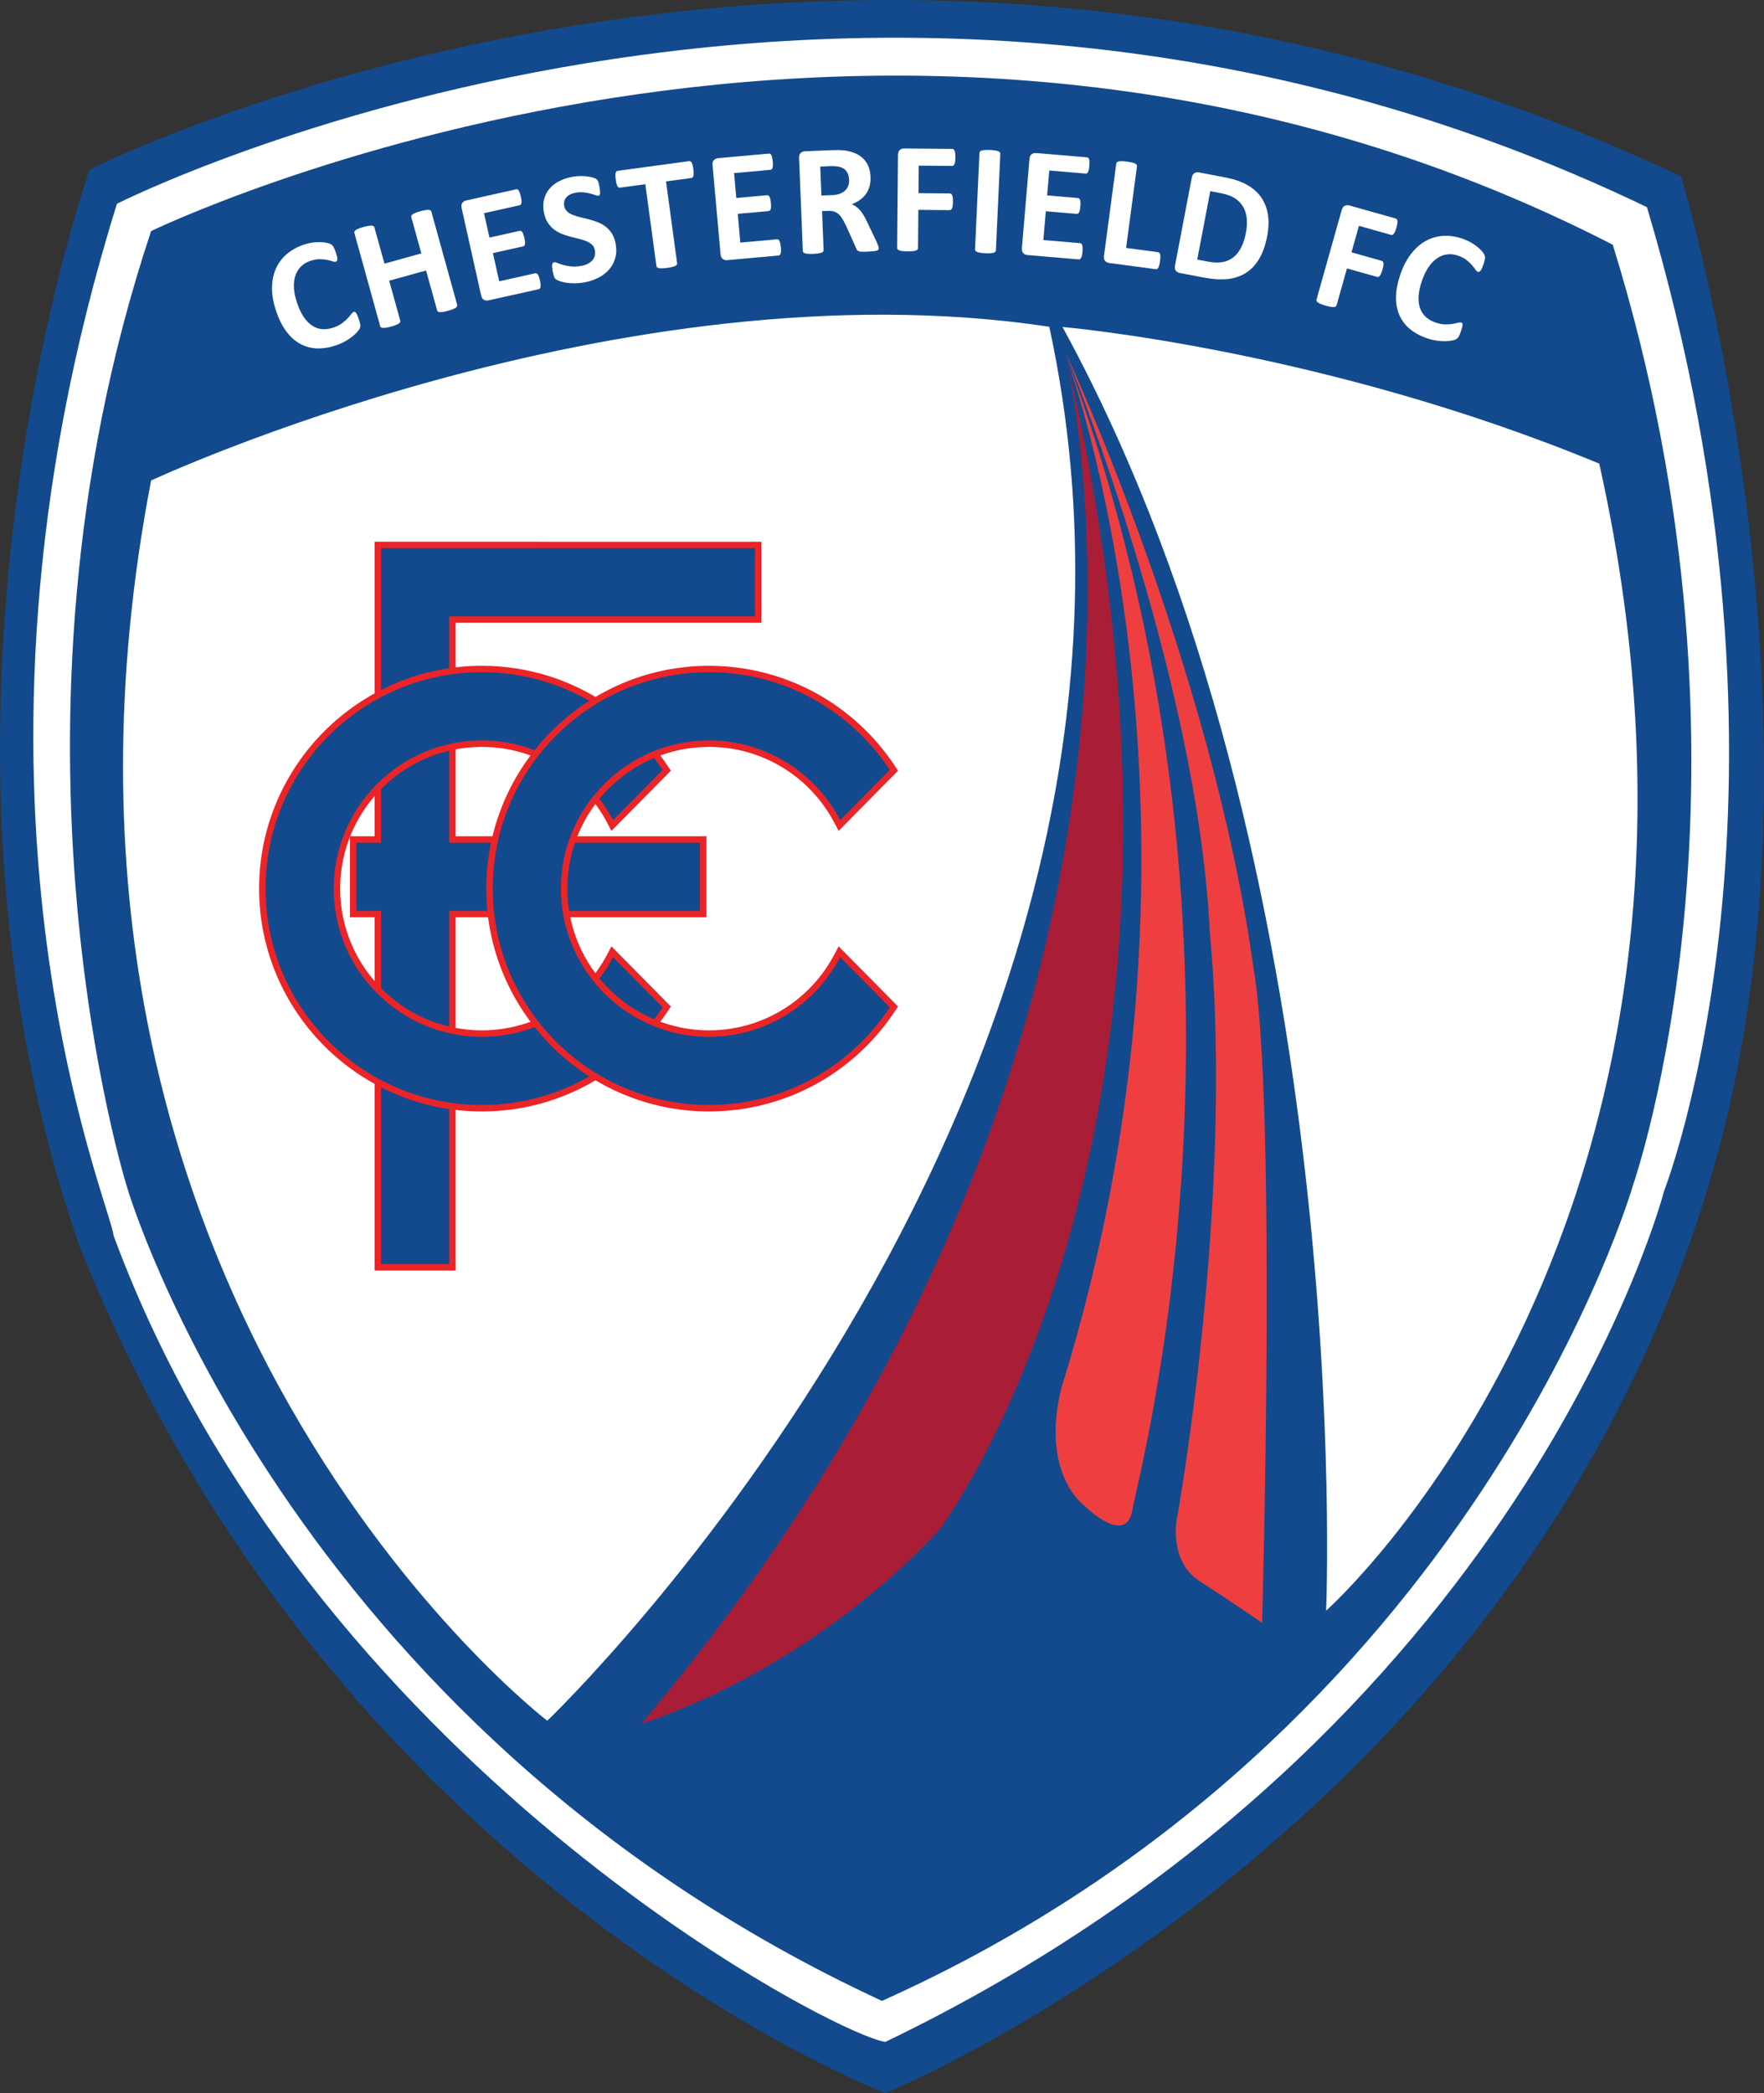
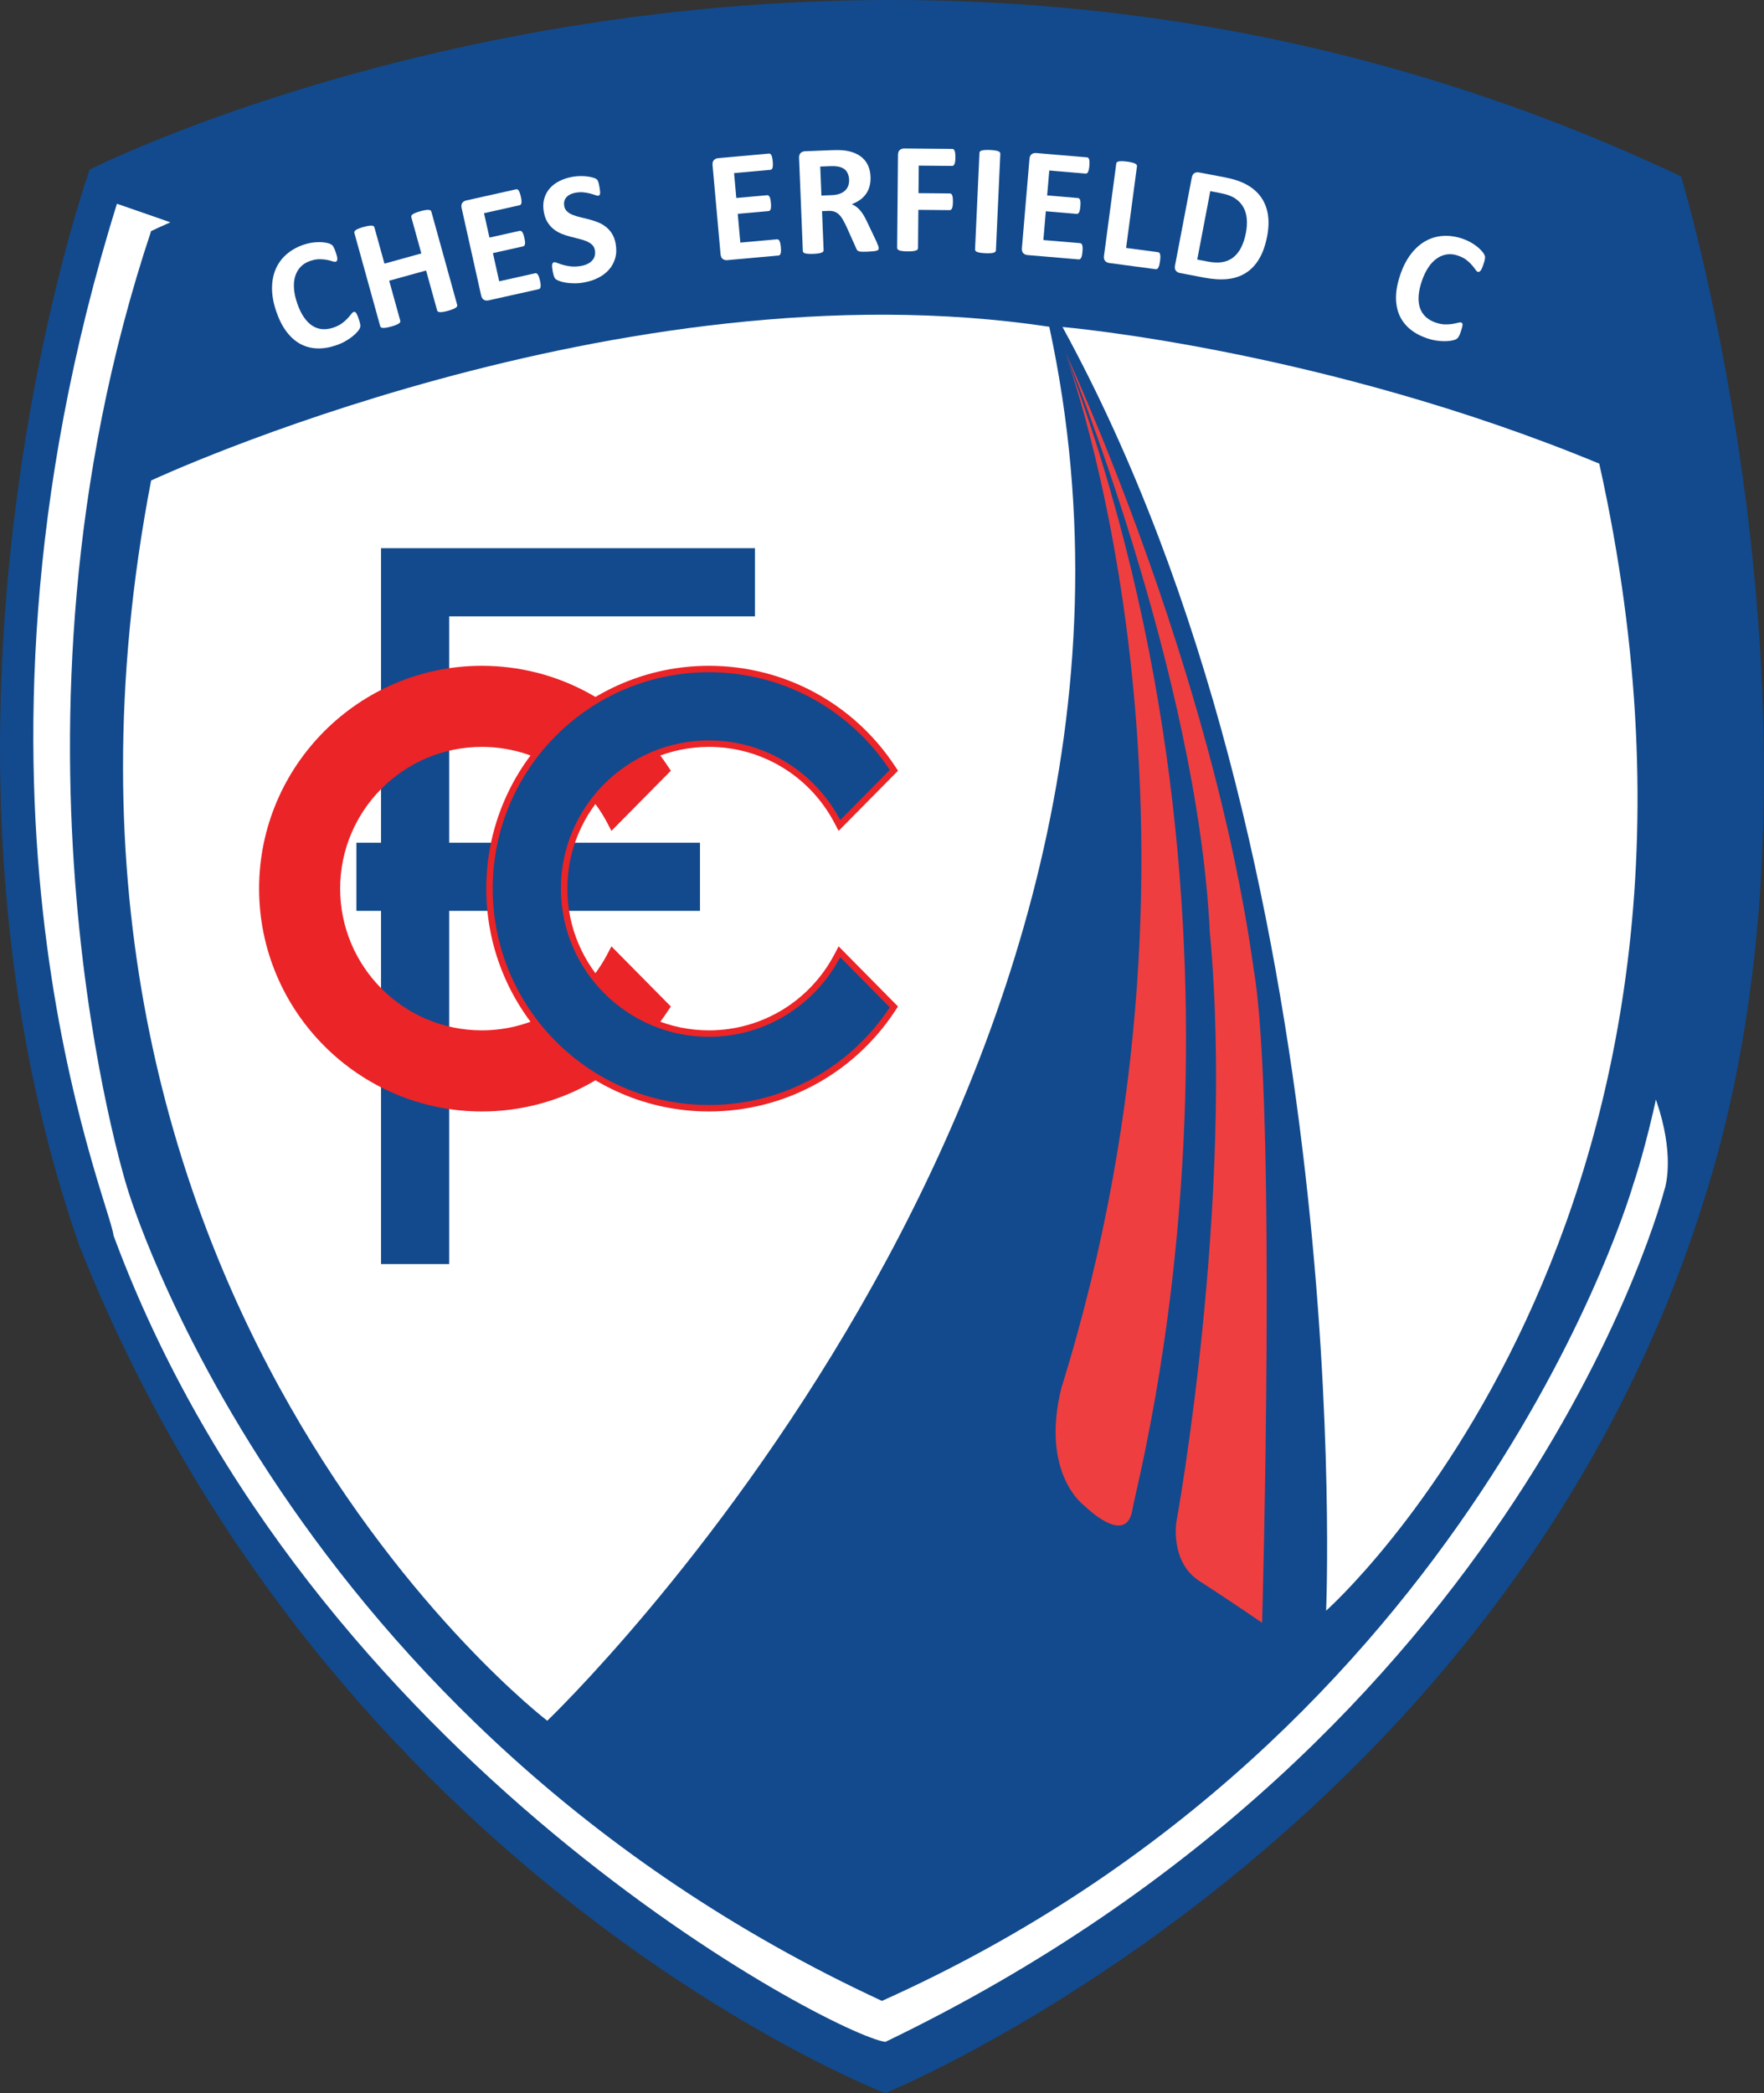
<svg xmlns="http://www.w3.org/2000/svg" width="555.4pt" height="658.75pt" viewBox="0 0 555.4 658.75" version="1.1">
  <rect x="0" y="0" width="555.4" height="658.75" fill="#333333" stroke="none" />
  <defs>
    <clipPath id="clip1">
      <path d="M 0 0 L 555.398 0 L 555.398 658.75 L 0 658.75 Z M 0 0 " />
    </clipPath>
  </defs>
  <g id="surface1">
    <g clip-path="url(#clip1)" clip-rule="nonzero">
      <path style=" stroke:none;fill-rule:nonzero;fill:rgb(7.1%,28.999%,55.299%);fill-opacity:1;" d="M 28.223 53.371 C 28.223 53.371 268.008 -68.133 529.297 55.523 C 529.297 55.523 580.91 226.492 538.977 369.504 C 478.762 577.027 278.762 658.75 278.762 658.75 C 278.762 658.75 104.566 592.082 24.996 392.082 C -33.07 225.414 28.223 53.371 28.223 53.371 " />
    </g>
-     <path style=" stroke:none;fill-rule:nonzero;fill:rgb(100%,100%,100%);fill-opacity:1;" d="M 36.824 64.125 C 36.824 64.125 270.156 -54.152 518.543 65.199 C 573.383 249.07 523.922 374.879 523.922 374.879 C 523.922 374.879 479.836 545.848 278.758 642.621 C 262.629 640.469 97.039 554.449 35.75 388.855 C 34.672 378.105 -21.242 250.148 36.824 64.125 " />
+     <path style=" stroke:none;fill-rule:nonzero;fill:rgb(100%,100%,100%);fill-opacity:1;" d="M 36.824 64.125 C 573.383 249.07 523.922 374.879 523.922 374.879 C 523.922 374.879 479.836 545.848 278.758 642.621 C 262.629 640.469 97.039 554.449 35.75 388.855 C 34.672 378.105 -21.242 250.148 36.824 64.125 " />
    <path style=" stroke:none;fill-rule:nonzero;fill:rgb(7.1%,28.999%,55.299%);fill-opacity:1;" d="M 47.578 72.727 C 47.578 72.727 279.836 -40.176 507.789 77.027 C 559.402 243.695 514.242 372.727 514.242 372.727 C 514.242 372.727 464.781 545.848 277.684 629.719 C 89.512 542.621 40.051 373.805 40.051 373.805 C 40.051 373.805 -5.113 230.793 47.578 72.727 " />
    <path style=" stroke:none;fill-rule:nonzero;fill:rgb(100%,100%,100%);fill-opacity:1;" d="M 47.578 151.223 C 47.578 151.223 194.891 82.406 330.371 102.836 C 381.984 341.547 172.309 541.547 172.309 541.547 C 172.309 541.547 -1.887 408.211 47.578 151.223 " />
    <path style=" stroke:none;fill-rule:nonzero;fill:rgb(100%,100%,100%);fill-opacity:1;" d="M 334.531 102.91 C 334.531 102.91 416.531 109.91 503.531 145.91 C 556.531 383.91 417.531 506.91 417.531 506.91 C 417.531 506.91 427.531 272.91 334.531 102.91 " />
-     <path style=" stroke:none;fill-rule:nonzero;fill:rgb(66.699%,11.4%,21.599%);fill-opacity:1;" d="M 335.199 110.578 C 335.199 110.578 389.199 321.246 201.867 542.578 C 260.531 522.578 295.867 481.246 295.867 481.246 C 295.867 481.246 393.199 353.246 335.199 110.578 " />
    <path style=" stroke:none;fill-rule:nonzero;fill:rgb(93.7%,24.3%,25.099%);fill-opacity:1;" d="M 335.453 111.496 C 335.453 111.496 390.137 257.094 334.137 436.949 C 327.547 463.961 341.383 473.84 341.383 473.84 C 341.383 473.84 354.559 487.016 356.535 475.156 C 358.512 463.301 404.629 296.621 335.453 111.496 " />
    <path style=" stroke:none;fill-rule:nonzero;fill:rgb(93.7%,24.3%,25.099%);fill-opacity:1;" d="M 335.453 110.836 C 335.453 110.836 376.957 211.633 380.91 293.324 C 388.816 378.312 370.367 479.109 370.367 479.109 C 370.367 479.109 368.391 491.625 377.613 497.555 C 386.84 503.484 397.379 510.73 397.379 510.73 C 397.379 510.73 401.992 347.348 394.742 305.184 C 381.566 209.656 335.453 110.836 335.453 110.836 " />
    <path style=" stroke:none;fill-rule:nonzero;fill:rgb(100%,100%,100%);fill-opacity:1;" d="M 113 100.527 C 113.133 100.922 113.234 101.258 113.305 101.543 C 113.375 101.824 113.422 102.074 113.441 102.285 C 113.461 102.5 113.453 102.688 113.426 102.855 C 113.395 103.023 113.32 103.23 113.211 103.469 C 113.102 103.707 112.844 104.055 112.445 104.504 C 112.047 104.957 111.531 105.434 110.906 105.934 C 110.277 106.438 109.535 106.93 108.676 107.418 C 107.812 107.902 106.848 108.328 105.781 108.691 C 103.691 109.402 101.695 109.719 99.793 109.648 C 97.891 109.574 96.137 109.098 94.52 108.219 C 92.906 107.336 91.457 106.047 90.18 104.34 C 88.898 102.637 87.824 100.512 86.961 97.965 C 86.078 95.371 85.641 92.953 85.648 90.703 C 85.656 88.457 86.047 86.438 86.824 84.648 C 87.602 82.859 88.738 81.316 90.234 80.02 C 91.73 78.723 93.523 77.719 95.613 77.008 C 96.465 76.719 97.305 76.512 98.141 76.387 C 98.973 76.258 99.762 76.195 100.508 76.199 C 101.254 76.199 101.945 76.258 102.582 76.375 C 103.215 76.492 103.676 76.621 103.961 76.762 C 104.246 76.898 104.449 77.027 104.578 77.141 C 104.703 77.258 104.828 77.414 104.949 77.621 C 105.07 77.824 105.195 78.07 105.32 78.363 C 105.445 78.652 105.582 79.02 105.734 79.461 C 105.895 79.93 106.016 80.336 106.094 80.676 C 106.176 81.02 106.211 81.305 106.203 81.535 C 106.191 81.766 106.148 81.945 106.07 82.078 C 105.992 82.211 105.883 82.301 105.742 82.348 C 105.508 82.43 105.16 82.395 104.707 82.242 C 104.25 82.09 103.68 81.941 102.992 81.797 C 102.301 81.656 101.516 81.582 100.629 81.574 C 99.738 81.57 98.746 81.754 97.645 82.129 C 96.434 82.539 95.438 83.156 94.656 83.973 C 93.875 84.793 93.305 85.773 92.949 86.922 C 92.594 88.066 92.465 89.352 92.562 90.773 C 92.66 92.195 92.988 93.727 93.543 95.359 C 94.152 97.152 94.863 98.641 95.68 99.828 C 96.496 101.016 97.391 101.914 98.359 102.531 C 99.332 103.148 100.375 103.504 101.48 103.59 C 102.59 103.676 103.75 103.516 104.961 103.105 C 106.059 102.73 106.969 102.277 107.68 101.746 C 108.395 101.215 108.984 100.691 109.449 100.184 C 109.918 99.676 110.293 99.23 110.578 98.855 C 110.859 98.477 111.105 98.254 111.309 98.184 C 111.465 98.129 111.602 98.117 111.719 98.148 C 111.836 98.18 111.957 98.277 112.082 98.445 C 112.211 98.613 112.348 98.859 112.492 99.188 C 112.641 99.516 112.809 99.961 113 100.527 " />
    <path style=" stroke:none;fill-rule:nonzero;fill:rgb(100%,100%,100%);fill-opacity:1;" d="M 143.941 95.93 C 143.984 96.09 143.973 96.246 143.902 96.406 C 143.836 96.562 143.691 96.715 143.473 96.859 C 143.258 97.008 142.953 97.16 142.566 97.316 C 142.18 97.477 141.684 97.641 141.074 97.809 C 140.453 97.98 139.93 98.102 139.508 98.164 C 139.086 98.23 138.75 98.254 138.496 98.238 C 138.238 98.223 138.043 98.164 137.902 98.066 C 137.766 97.969 137.672 97.84 137.629 97.68 L 134.152 85.129 L 122.535 88.344 L 126.016 100.898 C 126.059 101.059 126.051 101.215 125.988 101.367 C 125.93 101.523 125.789 101.676 125.57 101.82 C 125.355 101.969 125.051 102.117 124.664 102.277 C 124.277 102.438 123.773 102.602 123.148 102.773 C 122.539 102.945 122.027 103.062 121.605 103.125 C 121.184 103.191 120.844 103.219 120.578 103.203 C 120.316 103.191 120.117 103.133 119.977 103.035 C 119.84 102.934 119.746 102.805 119.703 102.645 L 111.578 73.32 C 111.531 73.16 111.543 73.004 111.613 72.844 C 111.68 72.688 111.824 72.535 112.043 72.391 C 112.262 72.242 112.566 72.09 112.961 71.93 C 113.355 71.766 113.855 71.602 114.465 71.434 C 115.09 71.262 115.605 71.145 116.02 71.078 C 116.434 71.02 116.773 70.992 117.035 71.008 C 117.297 71.02 117.492 71.078 117.625 71.18 C 117.758 71.281 117.844 71.41 117.887 71.57 L 121.047 82.969 L 132.66 79.754 L 129.504 68.352 C 129.461 68.191 129.473 68.035 129.539 67.879 C 129.609 67.723 129.746 67.57 129.957 67.426 C 130.168 67.281 130.469 67.129 130.863 66.969 C 131.258 66.809 131.77 66.641 132.391 66.469 C 133 66.297 133.512 66.184 133.922 66.121 C 134.336 66.059 134.676 66.031 134.938 66.047 C 135.199 66.059 135.398 66.117 135.539 66.215 C 135.68 66.312 135.77 66.445 135.812 66.605 L 143.941 95.93 " />
    <path style=" stroke:none;fill-rule:nonzero;fill:rgb(100%,100%,100%);fill-opacity:1;" d="M 170.008 88.293 C 170.113 88.766 170.18 89.16 170.211 89.484 C 170.238 89.812 170.234 90.078 170.199 90.293 C 170.16 90.504 170.094 90.672 169.988 90.785 C 169.891 90.902 169.766 90.977 169.617 91.008 L 153.82 94.535 C 153.285 94.652 152.801 94.598 152.367 94.363 C 151.934 94.129 151.633 93.652 151.477 92.941 L 145.355 65.523 C 145.195 64.812 145.266 64.258 145.559 63.859 C 145.852 63.461 146.266 63.203 146.801 63.086 L 162.504 59.578 C 162.648 59.547 162.785 59.559 162.918 59.613 C 163.051 59.672 163.18 59.789 163.305 59.977 C 163.43 60.16 163.551 60.406 163.66 60.711 C 163.77 61.02 163.883 61.414 163.988 61.902 C 164.09 62.355 164.156 62.746 164.188 63.07 C 164.219 63.395 164.215 63.664 164.176 63.879 C 164.137 64.09 164.07 64.254 163.98 64.367 C 163.887 64.48 163.766 64.555 163.621 64.586 L 152.391 67.094 L 154.105 74.773 L 163.609 72.652 C 163.754 72.621 163.898 72.637 164.039 72.695 C 164.18 72.758 164.312 72.875 164.438 73.043 C 164.559 73.211 164.676 73.449 164.785 73.754 C 164.895 74.062 165.004 74.441 165.105 74.895 C 165.211 75.367 165.273 75.758 165.305 76.074 C 165.332 76.395 165.324 76.652 165.285 76.859 C 165.246 77.062 165.176 77.219 165.074 77.328 C 164.969 77.434 164.844 77.504 164.699 77.535 L 155.195 79.66 L 157.176 88.531 L 168.5 86.004 C 168.648 85.969 168.789 85.984 168.934 86.047 C 169.074 86.109 169.207 86.227 169.332 86.402 C 169.457 86.578 169.574 86.82 169.684 87.129 C 169.797 87.438 169.902 87.824 170.008 88.293 " />
    <path style=" stroke:none;fill-rule:nonzero;fill:rgb(100%,100%,100%);fill-opacity:1;" d="M 193.84 76.711 C 194.141 78.375 194.09 79.895 193.695 81.262 C 193.301 82.633 192.648 83.836 191.734 84.867 C 190.824 85.898 189.695 86.754 188.352 87.434 C 187.004 88.113 185.523 88.598 183.906 88.887 C 182.812 89.086 181.777 89.176 180.805 89.164 C 179.832 89.152 178.965 89.086 178.199 88.961 C 177.438 88.84 176.789 88.68 176.258 88.488 C 175.727 88.297 175.332 88.113 175.082 87.941 C 174.832 87.766 174.625 87.484 174.465 87.102 C 174.305 86.719 174.156 86.148 174.02 85.398 C 173.93 84.891 173.871 84.465 173.84 84.113 C 173.812 83.766 173.816 83.48 173.852 83.254 C 173.887 83.027 173.957 82.859 174.062 82.746 C 174.172 82.637 174.305 82.562 174.469 82.535 C 174.695 82.492 175.043 82.57 175.508 82.766 C 175.973 82.961 176.562 83.164 177.273 83.371 C 177.988 83.582 178.82 83.738 179.777 83.848 C 180.73 83.953 181.805 83.902 183 83.688 C 183.781 83.547 184.469 83.328 185.055 83.027 C 185.645 82.73 186.121 82.367 186.492 81.945 C 186.863 81.527 187.121 81.043 187.258 80.496 C 187.395 79.945 187.41 79.363 187.297 78.742 C 187.168 78.023 186.863 77.441 186.379 76.996 C 185.895 76.551 185.301 76.188 184.602 75.898 C 183.898 75.609 183.117 75.363 182.254 75.156 C 181.391 74.949 180.496 74.723 179.578 74.484 C 178.656 74.246 177.754 73.945 176.863 73.594 C 175.973 73.238 175.148 72.77 174.398 72.188 C 173.645 71.605 172.984 70.879 172.422 69.996 C 171.859 69.121 171.461 68.02 171.223 66.695 C 170.953 65.176 170.992 63.789 171.352 62.535 C 171.707 61.285 172.297 60.191 173.117 59.262 C 173.938 58.328 174.961 57.559 176.195 56.949 C 177.426 56.344 178.77 55.906 180.223 55.648 C 180.977 55.512 181.738 55.434 182.508 55.414 C 183.281 55.395 184.012 55.422 184.699 55.504 C 185.391 55.582 186.008 55.699 186.559 55.852 C 187.109 56.008 187.48 56.152 187.676 56.285 C 187.867 56.418 188.004 56.539 188.078 56.641 C 188.156 56.746 188.234 56.891 188.309 57.07 C 188.383 57.25 188.453 57.48 188.52 57.766 C 188.59 58.047 188.66 58.402 188.738 58.824 C 188.82 59.301 188.883 59.703 188.914 60.035 C 188.949 60.367 188.957 60.645 188.938 60.863 C 188.918 61.09 188.863 61.258 188.777 61.375 C 188.688 61.492 188.555 61.566 188.375 61.598 C 188.195 61.633 187.887 61.566 187.453 61.41 C 187.02 61.25 186.496 61.09 185.875 60.922 C 185.254 60.754 184.547 60.629 183.758 60.539 C 182.965 60.453 182.121 60.492 181.223 60.652 C 180.52 60.781 179.922 60.977 179.43 61.242 C 178.938 61.508 178.543 61.82 178.246 62.188 C 177.949 62.555 177.754 62.965 177.656 63.418 C 177.562 63.875 177.559 64.34 177.641 64.812 C 177.766 65.516 178.066 66.09 178.547 66.535 C 179.02 66.98 179.617 67.348 180.336 67.633 C 181.051 67.914 181.852 68.16 182.73 68.367 C 183.609 68.57 184.512 68.793 185.43 69.031 C 186.352 69.273 187.266 69.57 188.172 69.922 C 189.078 70.273 189.91 70.738 190.672 71.32 C 191.434 71.898 192.098 72.625 192.656 73.492 C 193.219 74.363 193.613 75.434 193.84 76.711 " />
-     <path style=" stroke:none;fill-rule:nonzero;fill:rgb(100%,100%,100%);fill-opacity:1;" d="M 218.301 53.242 C 218.363 53.723 218.398 54.133 218.402 54.473 C 218.406 54.816 218.383 55.098 218.328 55.312 C 218.273 55.531 218.191 55.695 218.082 55.812 C 217.973 55.926 217.844 55.996 217.695 56.016 L 209.699 57.098 L 213.188 82.836 C 213.207 83 213.176 83.156 213.086 83.301 C 212.996 83.449 212.836 83.578 212.598 83.695 C 212.363 83.812 212.039 83.922 211.625 84.027 C 211.215 84.133 210.695 84.23 210.07 84.312 C 209.441 84.398 208.918 84.445 208.492 84.453 C 208.066 84.461 207.723 84.438 207.465 84.391 C 207.207 84.34 207.016 84.258 206.891 84.141 C 206.766 84.023 206.691 83.883 206.672 83.719 L 203.184 57.98 L 195.188 59.062 C 195.023 59.086 194.879 59.055 194.75 58.973 C 194.621 58.891 194.504 58.75 194.391 58.555 C 194.281 58.359 194.184 58.098 194.098 57.766 C 194.008 57.434 193.934 57.031 193.867 56.555 C 193.801 56.059 193.766 55.637 193.762 55.285 C 193.754 54.938 193.777 54.652 193.832 54.434 C 193.887 54.219 193.965 54.059 194.07 53.949 C 194.172 53.844 194.305 53.781 194.473 53.758 L 216.977 50.711 C 217.125 50.688 217.266 50.715 217.402 50.789 C 217.535 50.863 217.66 50.996 217.77 51.191 C 217.879 51.387 217.98 51.652 218.066 51.992 C 218.156 52.336 218.23 52.75 218.301 53.242 " />
    <path style=" stroke:none;fill-rule:nonzero;fill:rgb(100%,100%,100%);fill-opacity:1;" d="M 245.848 77.781 C 245.891 78.262 245.906 78.664 245.895 78.988 C 245.879 79.316 245.844 79.582 245.777 79.785 C 245.711 79.992 245.621 80.148 245.508 80.25 C 245.391 80.352 245.258 80.41 245.109 80.422 L 228.988 81.871 C 228.441 81.922 227.969 81.801 227.566 81.512 C 227.168 81.223 226.934 80.715 226.867 79.988 L 224.352 52.012 C 224.285 51.281 224.426 50.742 224.77 50.387 C 225.113 50.027 225.559 49.828 226.102 49.777 L 242.125 48.336 C 242.273 48.324 242.41 48.355 242.531 48.426 C 242.656 48.496 242.77 48.633 242.867 48.832 C 242.969 49.031 243.055 49.289 243.125 49.609 C 243.195 49.93 243.254 50.336 243.301 50.832 C 243.34 51.297 243.355 51.691 243.344 52.016 C 243.332 52.344 243.293 52.609 243.227 52.812 C 243.16 53.02 243.074 53.176 242.969 53.273 C 242.859 53.375 242.734 53.434 242.586 53.445 L 231.125 54.477 L 231.828 62.312 L 241.527 61.441 C 241.676 61.43 241.816 61.465 241.949 61.543 C 242.082 61.621 242.195 61.754 242.297 61.938 C 242.395 62.117 242.48 62.371 242.551 62.688 C 242.621 63.008 242.68 63.398 242.719 63.859 C 242.762 64.34 242.777 64.738 242.766 65.059 C 242.754 65.375 242.711 65.633 242.648 65.828 C 242.582 66.027 242.488 66.172 242.375 66.266 C 242.258 66.359 242.125 66.414 241.977 66.43 L 232.277 67.301 L 233.094 76.352 L 244.648 75.312 C 244.797 75.301 244.938 75.336 245.07 75.414 C 245.203 75.492 245.32 75.629 245.422 75.82 C 245.52 76.012 245.605 76.266 245.676 76.586 C 245.746 76.902 245.805 77.301 245.848 77.781 " />
    <path style=" stroke:none;fill-rule:nonzero;fill:rgb(100%,100%,100%);fill-opacity:1;" d="M 267.344 56.559 C 267.301 55.496 267.023 54.613 266.512 53.902 C 266.004 53.191 265.195 52.711 264.086 52.453 C 263.754 52.387 263.371 52.336 262.945 52.301 C 262.523 52.27 261.938 52.27 261.191 52.297 L 258.254 52.414 L 258.625 61.547 L 261.957 61.414 C 262.887 61.375 263.695 61.23 264.383 60.98 C 265.07 60.727 265.637 60.387 266.086 59.965 C 266.535 59.535 266.863 59.039 267.07 58.465 C 267.281 57.891 267.371 57.258 267.344 56.559 Z M 276.664 78.062 C 276.672 78.246 276.645 78.402 276.582 78.527 C 276.52 78.656 276.367 78.766 276.121 78.859 C 275.875 78.953 275.516 79.023 275.035 79.078 C 274.555 79.129 273.898 79.172 273.07 79.207 C 272.375 79.234 271.816 79.242 271.402 79.227 C 270.984 79.207 270.656 79.16 270.41 79.078 C 270.168 78.996 269.992 78.887 269.887 78.75 C 269.781 78.613 269.691 78.445 269.617 78.25 L 266.441 71.176 C 266.059 70.379 265.688 69.672 265.332 69.055 C 264.977 68.438 264.586 67.926 264.16 67.52 C 263.738 67.109 263.258 66.812 262.715 66.617 C 262.176 66.422 261.559 66.34 260.863 66.367 L 258.82 66.449 L 259.316 78.719 C 259.324 78.883 259.277 79.035 259.176 79.172 C 259.07 79.309 258.898 79.422 258.652 79.516 C 258.406 79.609 258.078 79.688 257.664 79.758 C 257.254 79.82 256.723 79.867 256.074 79.895 C 255.445 79.922 254.918 79.918 254.492 79.883 C 254.066 79.852 253.73 79.801 253.477 79.727 C 253.227 79.652 253.047 79.555 252.941 79.426 C 252.836 79.297 252.781 79.148 252.773 78.98 L 251.59 49.746 C 251.562 49.016 251.727 48.48 252.086 48.145 C 252.445 47.805 252.902 47.625 253.449 47.602 L 261.785 47.266 C 262.629 47.23 263.328 47.219 263.875 47.23 C 264.426 47.242 264.926 47.262 265.375 47.293 C 266.676 47.426 267.852 47.691 268.906 48.098 C 269.961 48.504 270.863 49.051 271.617 49.746 C 272.367 50.438 272.953 51.27 273.375 52.242 C 273.797 53.211 274.031 54.336 274.086 55.613 C 274.129 56.691 274.031 57.68 273.793 58.578 C 273.555 59.477 273.184 60.285 272.684 61.004 C 272.18 61.723 271.551 62.355 270.789 62.898 C 270.031 63.445 269.16 63.898 268.18 64.254 C 268.668 64.465 269.133 64.73 269.57 65.043 C 270.004 65.359 270.418 65.742 270.812 66.203 C 271.203 66.66 271.578 67.184 271.934 67.777 C 272.289 68.367 272.641 69.039 272.988 69.789 L 275.957 76.023 C 276.23 76.645 276.414 77.098 276.512 77.387 C 276.605 77.672 276.656 77.898 276.664 78.062 " />
    <path style=" stroke:none;fill-rule:nonzero;fill:rgb(100%,100%,100%);fill-opacity:1;" d="M 300.801 49.562 C 300.797 50.062 300.773 50.48 300.73 50.82 C 300.684 51.16 300.613 51.43 300.52 51.629 C 300.43 51.824 300.324 51.977 300.207 52.074 C 300.09 52.172 299.957 52.223 299.809 52.219 L 289.273 52.125 L 289.195 60.789 L 299.082 60.879 C 299.23 60.879 299.363 60.922 299.48 61.008 C 299.594 61.09 299.695 61.234 299.785 61.434 C 299.875 61.633 299.941 61.898 299.98 62.23 C 300.02 62.562 300.035 62.98 300.031 63.477 C 300.023 63.977 300 64.391 299.957 64.723 C 299.91 65.055 299.844 65.328 299.75 65.543 C 299.656 65.758 299.551 65.91 299.434 66 C 299.316 66.09 299.184 66.137 299.035 66.133 L 289.148 66.047 L 289.043 78.047 C 289.039 78.23 288.988 78.387 288.891 78.52 C 288.789 78.652 288.609 78.762 288.352 78.852 C 288.094 78.941 287.758 79.008 287.34 79.055 C 286.926 79.102 286.395 79.121 285.746 79.113 C 285.113 79.109 284.59 79.078 284.164 79.023 C 283.742 78.973 283.406 78.898 283.16 78.805 C 282.91 78.711 282.734 78.598 282.625 78.465 C 282.52 78.328 282.469 78.172 282.469 77.988 L 282.73 48.781 C 282.734 48.051 282.926 47.523 283.305 47.203 C 283.68 46.883 284.141 46.727 284.688 46.73 L 299.855 46.863 C 300.004 46.867 300.137 46.914 300.254 47.008 C 300.367 47.098 300.469 47.246 300.559 47.457 C 300.648 47.664 300.711 47.945 300.75 48.293 C 300.789 48.641 300.805 49.066 300.801 49.562 " />
    <path style=" stroke:none;fill-rule:nonzero;fill:rgb(100%,100%,100%);fill-opacity:1;" d="M 313.566 78.797 C 313.559 78.965 313.496 79.109 313.383 79.238 C 313.27 79.363 313.086 79.465 312.832 79.535 C 312.582 79.609 312.246 79.66 311.828 79.691 C 311.41 79.723 310.883 79.723 310.234 79.691 C 309.605 79.664 309.078 79.613 308.656 79.547 C 308.234 79.477 307.902 79.395 307.66 79.301 C 307.414 79.203 307.238 79.09 307.141 78.953 C 307.035 78.812 306.988 78.66 306.996 78.496 L 308.387 48.098 C 308.395 47.934 308.457 47.785 308.57 47.656 C 308.684 47.531 308.871 47.43 309.133 47.359 C 309.395 47.289 309.73 47.238 310.148 47.207 C 310.566 47.176 311.09 47.176 311.719 47.203 C 312.367 47.234 312.895 47.281 313.309 47.352 C 313.719 47.422 314.051 47.5 314.293 47.594 C 314.539 47.691 314.711 47.805 314.812 47.941 C 314.914 48.082 314.965 48.23 314.953 48.398 L 313.566 78.797 " />
    <path style=" stroke:none;fill-rule:nonzero;fill:rgb(100%,100%,100%);fill-opacity:1;" d="M 340.82 79.164 C 340.781 79.645 340.727 80.047 340.656 80.363 C 340.59 80.684 340.504 80.938 340.406 81.129 C 340.305 81.32 340.191 81.457 340.059 81.535 C 339.926 81.617 339.785 81.652 339.637 81.641 L 323.508 80.27 C 322.965 80.227 322.52 80.023 322.172 79.672 C 321.828 79.316 321.688 78.773 321.75 78.047 L 324.125 50.059 C 324.188 49.328 324.414 48.82 324.816 48.527 C 325.215 48.238 325.688 48.117 326.234 48.16 L 342.266 49.523 C 342.41 49.535 342.539 49.59 342.648 49.68 C 342.758 49.773 342.848 49.926 342.91 50.141 C 342.977 50.355 343.016 50.625 343.027 50.949 C 343.043 51.277 343.027 51.688 342.988 52.184 C 342.949 52.645 342.895 53.035 342.824 53.355 C 342.758 53.676 342.672 53.93 342.574 54.121 C 342.473 54.312 342.359 54.449 342.238 54.531 C 342.113 54.613 341.98 54.648 341.828 54.633 L 330.367 53.66 L 329.699 61.504 L 339.402 62.324 C 339.551 62.34 339.684 62.395 339.801 62.496 C 339.918 62.598 340.008 62.746 340.074 62.945 C 340.141 63.145 340.184 63.402 340.195 63.73 C 340.211 64.055 340.195 64.449 340.156 64.914 C 340.117 65.395 340.062 65.789 339.992 66.102 C 339.926 66.41 339.844 66.656 339.742 66.84 C 339.645 67.023 339.531 67.152 339.398 67.223 C 339.27 67.297 339.129 67.324 338.98 67.312 L 329.277 66.488 L 328.508 75.547 L 340.07 76.527 C 340.223 76.539 340.355 76.598 340.469 76.699 C 340.586 76.801 340.676 76.953 340.742 77.16 C 340.809 77.363 340.848 77.633 340.863 77.957 C 340.875 78.281 340.863 78.688 340.82 79.164 " />
    <path style=" stroke:none;fill-rule:nonzero;fill:rgb(100%,100%,100%);fill-opacity:1;" d="M 365.238 82.141 C 365.172 82.637 365.098 83.051 365.012 83.383 C 364.926 83.715 364.824 83.984 364.715 84.195 C 364.602 84.406 364.477 84.555 364.34 84.637 C 364.203 84.719 364.055 84.746 363.891 84.727 L 349.254 82.777 C 348.711 82.703 348.273 82.484 347.945 82.113 C 347.617 81.742 347.504 81.195 347.598 80.473 L 351.461 51.469 C 351.48 51.305 351.555 51.16 351.68 51.047 C 351.805 50.93 351.996 50.844 352.254 50.797 C 352.512 50.746 352.855 50.723 353.277 50.73 C 353.707 50.738 354.23 50.781 354.855 50.863 C 355.5 50.949 356.02 51.047 356.426 51.148 C 356.832 51.254 357.152 51.363 357.387 51.477 C 357.625 51.594 357.785 51.723 357.875 51.871 C 357.965 52.016 358 52.172 357.977 52.336 L 354.555 78.031 L 364.602 79.371 C 364.766 79.391 364.906 79.457 365.016 79.562 C 365.129 79.672 365.211 79.832 365.266 80.047 C 365.32 80.266 365.348 80.547 365.344 80.887 C 365.34 81.23 365.305 81.648 365.238 82.141 " />
    <path style=" stroke:none;fill-rule:nonzero;fill:rgb(100%,100%,100%);fill-opacity:1;" d="M 392.285 73.23 C 392.57 71.73 392.66 70.301 392.555 68.945 C 392.449 67.59 392.102 66.367 391.508 65.273 C 390.91 64.18 390.059 63.254 388.945 62.488 C 387.832 61.73 386.285 61.16 384.312 60.781 L 381.062 60.16 L 376.953 81.688 L 380.309 82.328 C 382.066 82.664 383.594 82.719 384.891 82.492 C 386.184 82.266 387.32 81.77 388.305 81.004 C 389.285 80.234 390.109 79.203 390.77 77.91 C 391.43 76.617 391.938 75.055 392.285 73.23 Z M 398.98 74.277 C 398.426 77.18 397.574 79.594 396.422 81.512 C 395.27 83.43 393.859 84.902 392.191 85.938 C 390.523 86.973 388.617 87.602 386.473 87.824 C 384.324 88.051 381.848 87.895 379.043 87.359 L 371.484 85.918 C 370.945 85.816 370.523 85.57 370.219 85.184 C 369.91 84.797 369.824 84.242 369.965 83.523 L 375.227 55.934 C 375.363 55.215 375.645 54.73 376.07 54.484 C 376.5 54.234 376.984 54.16 377.52 54.266 L 385.645 55.812 C 388.465 56.352 390.793 57.141 392.633 58.176 C 394.473 59.211 395.941 60.504 397.039 62.059 C 398.137 63.609 398.855 65.406 399.191 67.449 C 399.527 69.488 399.457 71.766 398.98 74.277 " />
-     <path style=" stroke:none;fill-rule:nonzero;fill:rgb(100%,100%,100%);fill-opacity:1;" d="M 439.664 71.629 C 439.527 72.109 439.395 72.508 439.266 72.824 C 439.133 73.141 438.992 73.383 438.852 73.547 C 438.711 73.715 438.57 73.832 438.434 73.895 C 438.293 73.961 438.152 73.973 438.008 73.93 L 427.867 71.074 L 425.52 79.418 L 435.035 82.098 C 435.18 82.137 435.297 82.215 435.387 82.324 C 435.477 82.438 435.535 82.602 435.57 82.816 C 435.605 83.035 435.598 83.309 435.547 83.637 C 435.496 83.969 435.402 84.375 435.27 84.855 C 435.133 85.332 435 85.727 434.871 86.035 C 434.742 86.344 434.602 86.59 434.457 86.773 C 434.312 86.953 434.168 87.074 434.031 87.133 C 433.895 87.188 433.758 87.195 433.609 87.156 L 424.098 84.477 L 420.844 96.027 C 420.793 96.203 420.703 96.344 420.57 96.445 C 420.438 96.547 420.234 96.605 419.965 96.621 C 419.691 96.641 419.348 96.617 418.938 96.555 C 418.523 96.488 418.004 96.367 417.383 96.191 C 416.773 96.023 416.273 95.855 415.879 95.691 C 415.484 95.531 415.18 95.371 414.965 95.215 C 414.75 95.062 414.609 94.902 414.543 94.746 C 414.473 94.59 414.465 94.426 414.516 94.246 L 422.43 66.129 C 422.629 65.43 422.949 64.973 423.398 64.762 C 423.848 64.551 424.332 64.52 424.859 64.668 L 439.461 68.777 C 439.602 68.816 439.719 68.898 439.805 69.016 C 439.891 69.137 439.949 69.309 439.984 69.531 C 440.016 69.758 440.004 70.043 439.949 70.391 C 439.895 70.738 439.801 71.148 439.664 71.629 " />
    <path style=" stroke:none;fill-rule:nonzero;fill:rgb(100%,100%,100%);fill-opacity:1;" d="M 459.941 104.383 C 459.809 104.777 459.68 105.105 459.562 105.371 C 459.445 105.641 459.328 105.863 459.215 106.043 C 459.102 106.223 458.98 106.371 458.855 106.484 C 458.727 106.602 458.547 106.719 458.312 106.84 C 458.078 106.961 457.664 107.078 457.074 107.191 C 456.48 107.309 455.785 107.371 454.98 107.387 C 454.18 107.402 453.285 107.34 452.309 107.199 C 451.332 107.059 450.309 106.805 449.238 106.441 C 447.148 105.727 445.375 104.762 443.914 103.543 C 442.449 102.324 441.352 100.875 440.609 99.191 C 439.867 97.508 439.512 95.602 439.535 93.469 C 439.562 91.34 440.012 89 440.879 86.453 C 441.766 83.863 442.895 81.68 444.273 79.902 C 445.652 78.129 447.191 76.77 448.902 75.828 C 450.609 74.883 452.453 74.355 454.43 74.242 C 456.406 74.129 458.441 74.426 460.531 75.141 C 461.379 75.43 462.172 75.777 462.91 76.188 C 463.645 76.598 464.309 77.031 464.898 77.484 C 465.488 77.941 466 78.41 466.434 78.891 C 466.863 79.371 467.152 79.754 467.289 80.039 C 467.43 80.324 467.516 80.551 467.547 80.719 C 467.574 80.887 467.578 81.09 467.551 81.324 C 467.52 81.562 467.469 81.832 467.391 82.141 C 467.312 82.445 467.195 82.82 467.047 83.258 C 466.887 83.73 466.734 84.125 466.59 84.445 C 466.445 84.762 466.301 85.012 466.152 85.188 C 466.004 85.367 465.855 85.484 465.715 85.539 C 465.574 85.598 465.434 85.602 465.289 85.555 C 465.055 85.473 464.805 85.234 464.535 84.836 C 464.27 84.438 463.906 83.973 463.445 83.438 C 462.988 82.902 462.41 82.363 461.711 81.816 C 461.012 81.273 460.109 80.812 459.012 80.438 C 457.801 80.023 456.637 79.902 455.52 80.07 C 454.398 80.242 453.348 80.672 452.367 81.363 C 451.387 82.055 450.496 82.992 449.707 84.18 C 448.914 85.367 448.242 86.777 447.684 88.41 C 447.074 90.199 446.727 91.816 446.648 93.254 C 446.57 94.691 446.73 95.953 447.121 97.031 C 447.516 98.113 448.125 99.027 448.949 99.773 C 449.773 100.523 450.789 101.102 452 101.516 C 453.098 101.891 454.094 102.086 454.984 102.098 C 455.875 102.113 456.656 102.062 457.34 101.941 C 458.02 101.824 458.59 101.703 459.043 101.578 C 459.496 101.453 459.828 101.426 460.031 101.492 C 460.188 101.547 460.305 101.621 460.379 101.715 C 460.449 101.812 460.484 101.965 460.484 102.176 C 460.48 102.383 460.438 102.664 460.355 103.012 C 460.27 103.359 460.133 103.816 459.941 104.383 " />
-     <path style=" stroke:none;fill-rule:nonzero;fill:rgb(91.8%,14.099%,15.3%);fill-opacity:1;" d="M 117.941 170.488 C 117.941 170.488 117.941 259.301 117.941 263.18 C 115.73 263.18 110.195 263.18 110.195 263.18 L 110.195 288.695 C 110.195 288.695 115.73 288.695 117.941 288.695 C 117.941 292.602 117.941 399.859 117.941 399.859 L 143.457 399.859 C 143.457 399.859 143.457 292.602 143.457 288.695 C 147.309 288.695 222.438 288.695 222.438 288.695 L 222.438 263.18 C 222.438 263.18 147.309 263.18 143.457 263.18 C 143.457 259.469 143.457 199.727 143.457 196.008 C 147.336 196.008 239.723 196.008 239.723 196.008 L 239.723 170.5 L 117.941 170.488 " />
    <path style=" stroke:none;fill-rule:nonzero;fill:rgb(7.1%,28.999%,55.299%);fill-opacity:1;" d="M 237.691 193.984 L 237.691 172.523 L 119.973 172.523 L 119.973 265.211 L 112.219 265.211 L 112.219 286.664 L 119.973 286.664 L 119.973 397.828 L 141.426 397.828 L 141.426 286.664 L 220.395 286.664 L 220.395 265.211 L 141.426 265.211 L 141.426 193.984 L 237.691 193.984 " />
    <path style=" stroke:none;fill-rule:nonzero;fill:rgb(91.8%,14.099%,15.3%);fill-opacity:1;" d="M 81.578 279.66 C 81.578 318.336 113.043 349.797 151.707 349.797 C 175.371 349.797 197.273 337.953 210.309 318.129 L 211.219 316.762 L 192.508 297.836 L 191.227 300.289 C 183.473 315.086 168.328 324.27 151.707 324.27 C 127.109 324.27 107.098 304.258 107.098 279.66 C 107.098 255.066 127.109 235.059 151.707 235.059 C 168.328 235.059 183.473 244.242 191.227 259.039 L 192.508 261.492 L 211.219 242.566 L 210.309 241.199 C 197.266 221.375 175.363 209.539 151.707 209.539 C 113.043 209.539 81.578 240.992 81.578 279.66 " />
-     <path style=" stroke:none;fill-rule:nonzero;fill:rgb(7.1%,28.999%,55.299%);fill-opacity:1;" d="M 193.023 301.234 C 185.223 316.113 169.641 326.305 151.707 326.305 C 125.992 326.305 105.074 305.375 105.074 279.66 C 105.074 253.945 125.992 233.023 151.707 233.023 C 169.641 233.023 185.223 243.215 193.023 258.094 L 208.613 242.316 C 196.441 223.812 175.52 211.562 151.707 211.562 C 114.102 211.562 83.609 242.051 83.609 279.66 C 83.609 317.273 114.102 347.758 151.707 347.758 C 175.52 347.758 196.441 335.527 208.613 317.016 L 193.023 301.234 " />
    <path style=" stroke:none;fill-rule:nonzero;fill:rgb(91.8%,14.099%,15.3%);fill-opacity:1;" d="M 153.102 279.66 C 153.102 318.336 184.566 349.797 223.23 349.797 C 246.895 349.797 268.801 337.953 281.836 318.129 L 282.742 316.762 L 264.043 297.836 L 262.75 300.289 C 254.996 315.086 239.855 324.27 223.23 324.27 C 198.633 324.27 178.629 304.258 178.629 279.66 C 178.629 255.066 198.633 235.059 223.23 235.059 C 239.855 235.059 254.996 244.242 262.75 259.039 L 264.043 261.492 L 282.742 242.566 L 281.836 241.199 C 268.801 221.375 246.887 209.539 223.23 209.539 C 184.566 209.539 153.102 240.992 153.102 279.66 " />
    <path style=" stroke:none;fill-rule:nonzero;fill:rgb(7.1%,28.999%,55.299%);fill-opacity:1;" d="M 264.547 301.234 C 256.746 316.113 241.164 326.305 223.23 326.305 C 197.52 326.305 176.598 305.375 176.598 279.66 C 176.598 253.945 197.52 233.023 223.23 233.023 C 241.164 233.023 256.746 243.215 264.547 258.094 L 280.141 242.316 C 267.965 223.812 247.047 211.562 223.23 211.562 C 185.625 211.562 155.137 242.051 155.137 279.66 C 155.137 317.273 185.625 347.758 223.23 347.758 C 247.047 347.758 267.977 335.527 280.141 317.016 L 264.547 301.234 " />
  </g>
</svg>